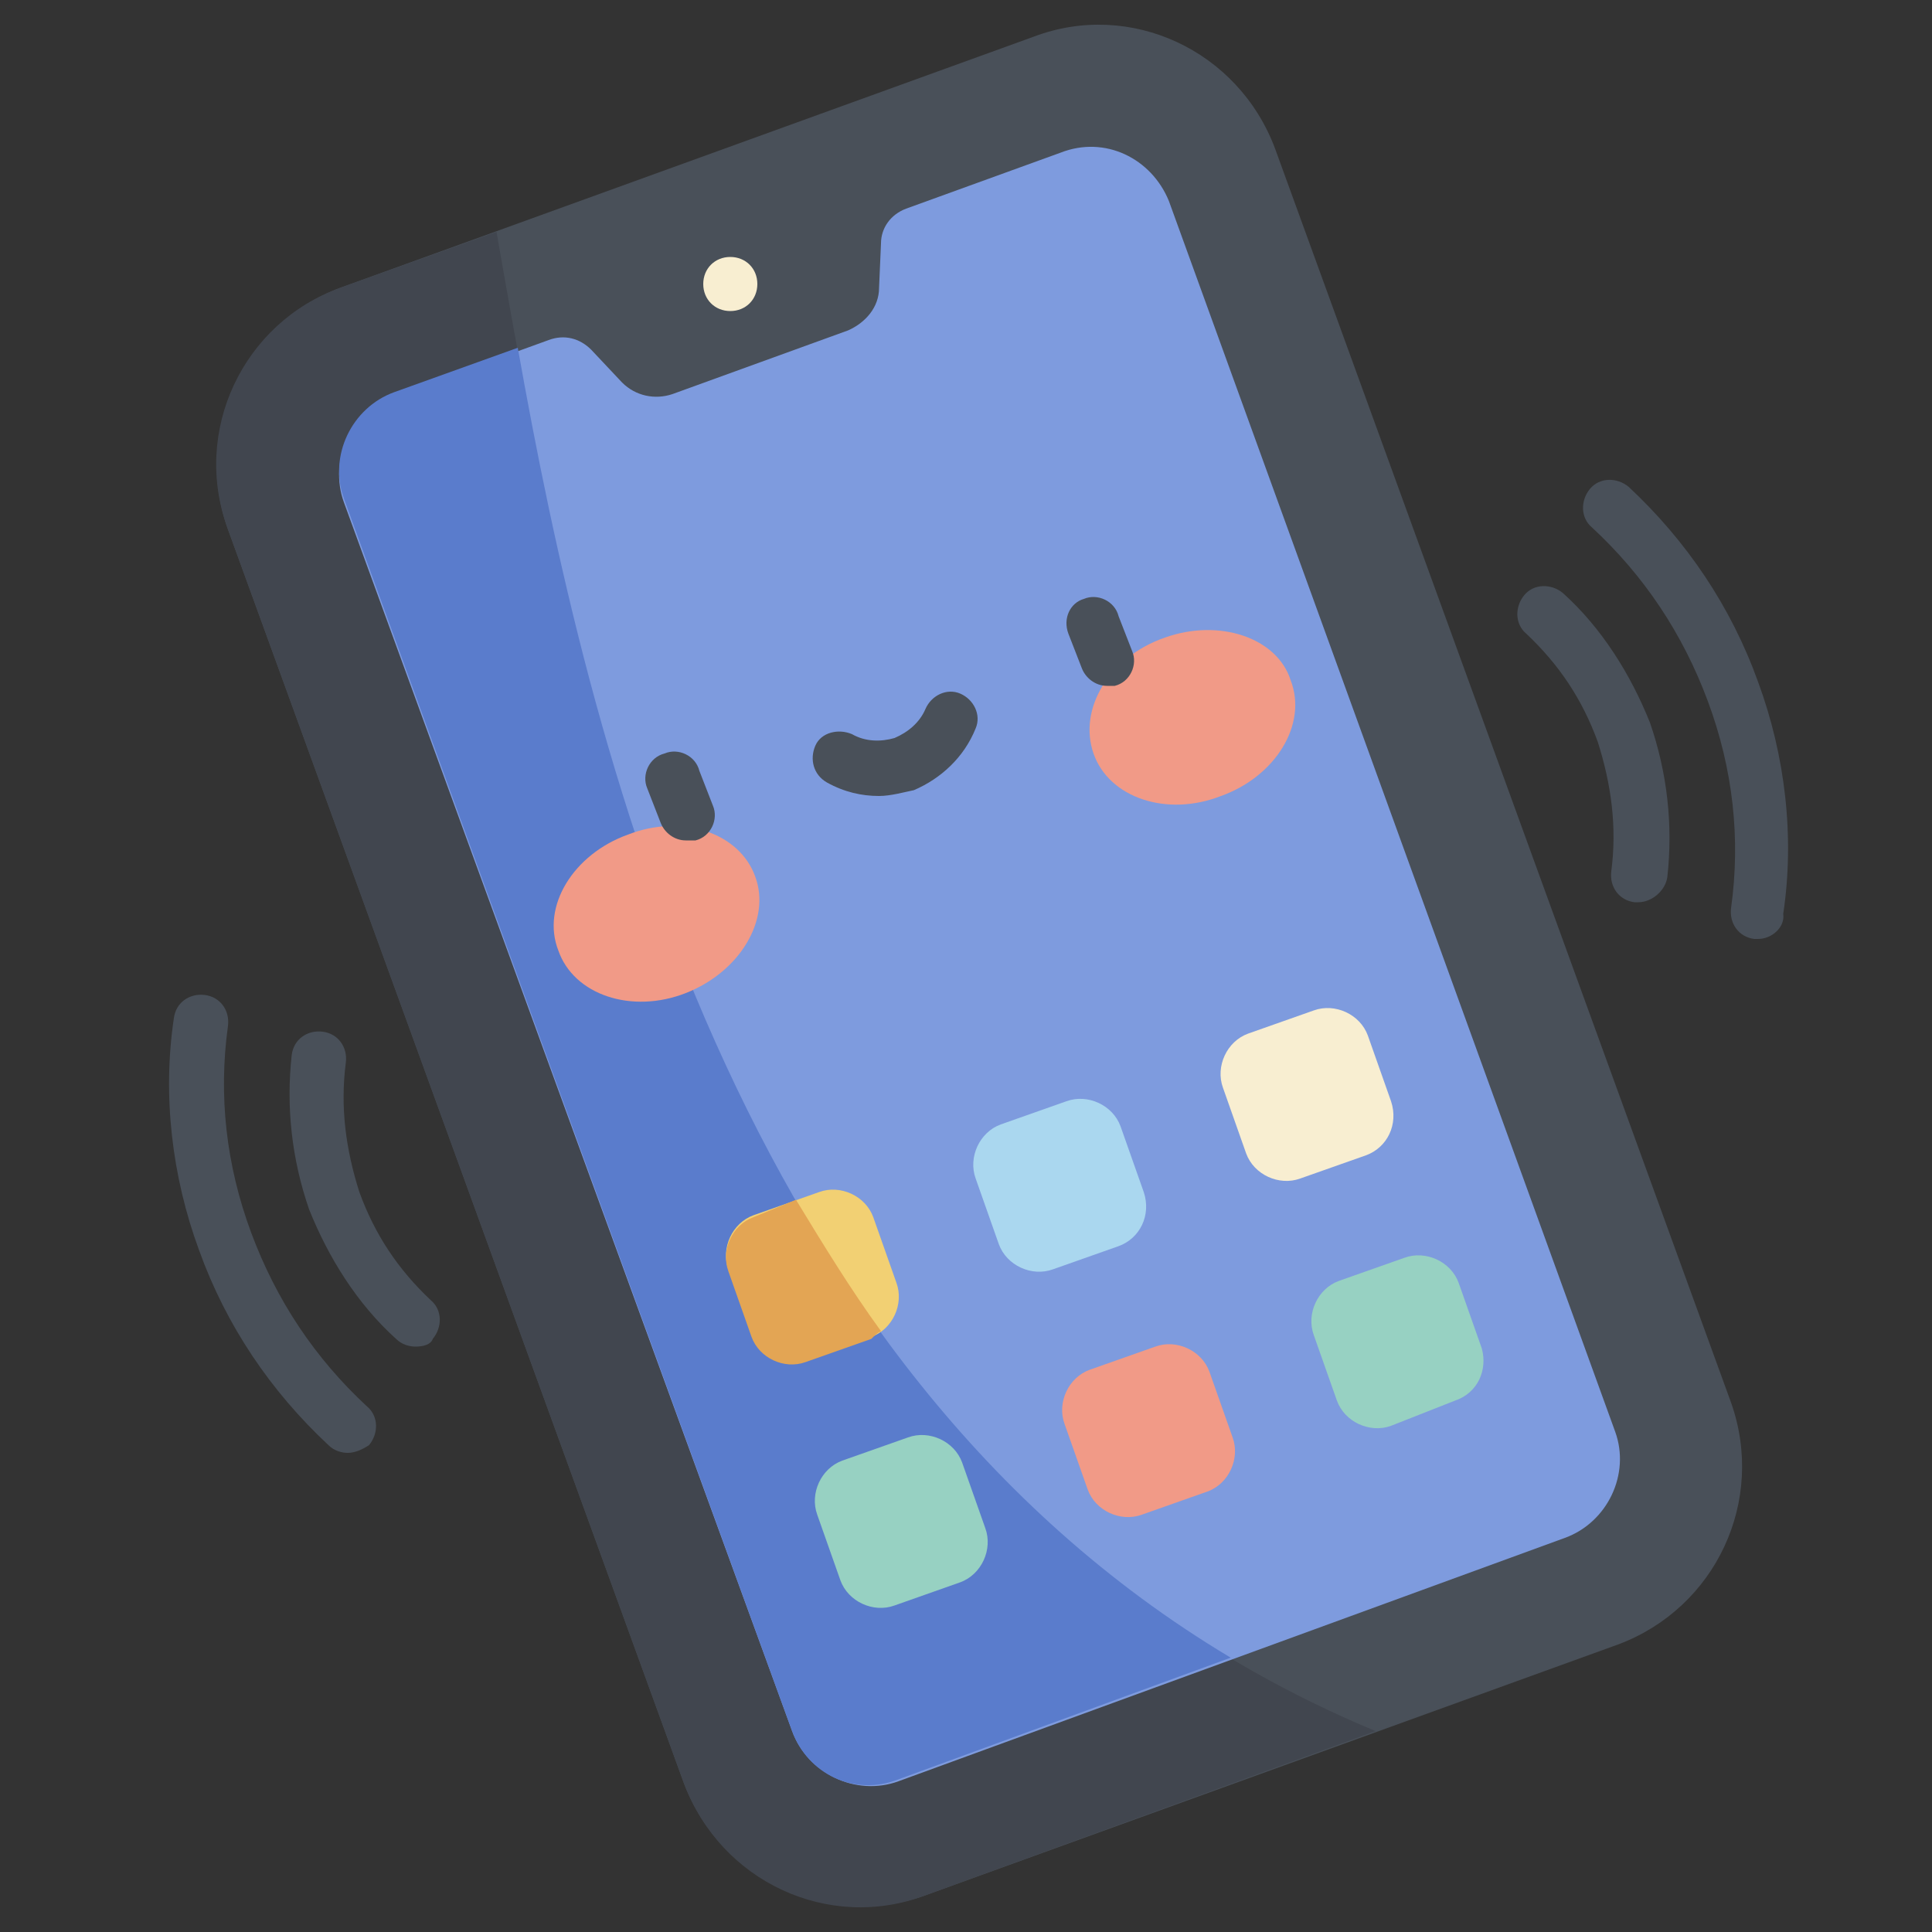
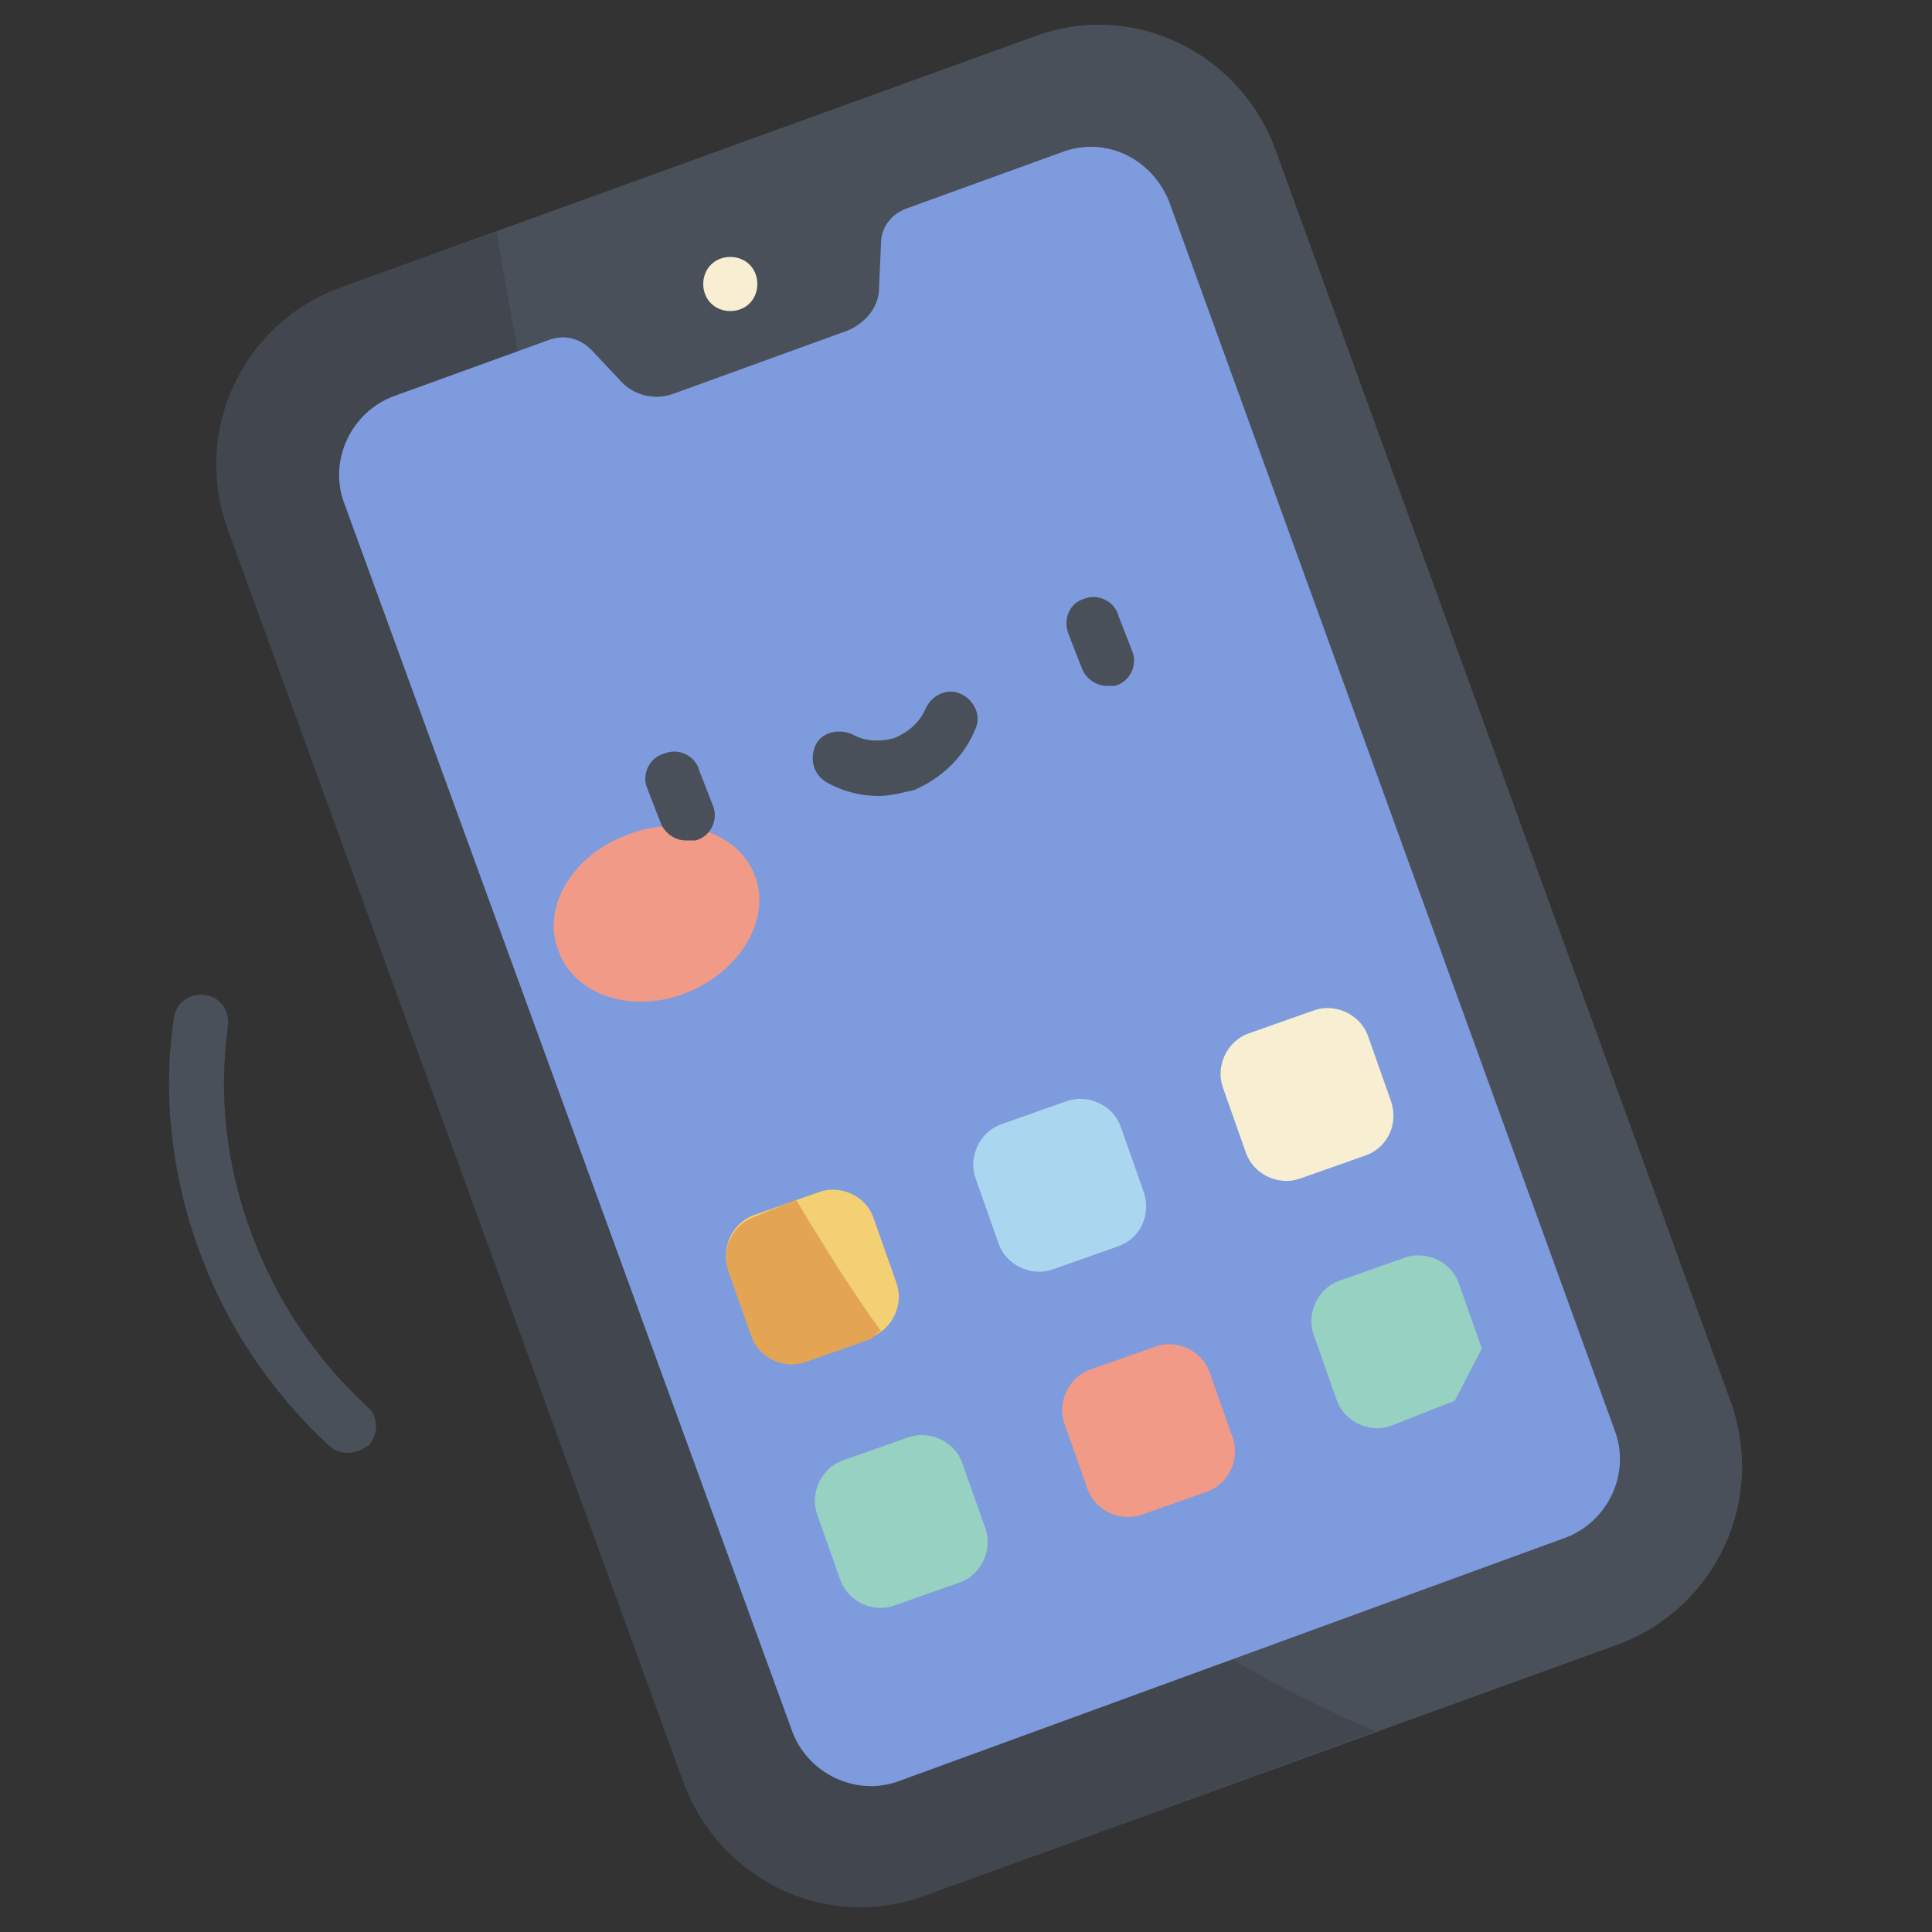
<svg xmlns="http://www.w3.org/2000/svg" version="1.1" id="Layer_1" x="0px" y="0px" width="100px" height="100px" viewBox="0 0 100 100" style="enable-background:new 0 0 100 100;" xml:space="preserve">
  <rect x="0" y="0" width="100" height="100" fill="#333333" stroke="none" />
  <style type="text/css">
	.st0{fill:#495059;}
	.st1{fill:#41464F;}
	.st2{fill:#7E9BDE;}
	.st3{fill:#5A7CCC;}
	.st4{fill:#F2D073;}
	.st5{fill:#E3A554;}
	.st6{fill:#AAD7EF;}
	.st7{fill:#F8EED1;}
	.st8{fill:#97D1C2;}
	.st9{fill:#F19A87;}
</style>
  <path class="st0" d="M83.8,85.1L47.9,98.1c-5,1.8-10.6-0.8-12.5-5.8L11.8,27.4c-1.8-5,0.8-10.6,5.8-12.5L53.5,1.9  C58.5,0,64.1,2.6,66,7.7l23.6,64.9C91.4,77.7,88.8,83.2,83.8,85.1z" />
  <path class="st1" d="M47.9,98.1l23.3-8.5C36.5,75.2,29.5,33.7,25.7,12l-8.1,2.9c-5,1.8-7.7,7.4-5.8,12.5l23.6,64.9  C37.3,97.4,42.9,100,47.9,98.1z" />
  <path class="st2" d="M54.9,7.9l-8,2.9c-0.8,0.3-1.3,1-1.3,1.8l-0.1,2.3c0,1-0.7,1.8-1.6,2.2l-9.1,3.3c-0.9,0.3-1.9,0.1-2.6-0.6  l-1.6-1.7c-0.6-0.6-1.4-0.8-2.2-0.5l-8,2.9c-2.2,0.8-3.4,3.3-2.6,5.5L41,89.6c0.8,2.2,3.3,3.4,5.5,2.6L81,79.6  c2.2-0.8,3.4-3.3,2.6-5.5L60.5,10.4C59.6,8.2,57.2,7,54.9,7.9z" />
-   <path class="st3" d="M46.5,92.1l17.2-6.3c-25.6-15.3-33.2-47-36.9-67.8l-6.4,2.3c-2.2,0.8-3.4,3.3-2.6,5.5L41,89.6  C41.8,91.8,44.2,93,46.5,92.1z" />
  <path class="st4" d="M45.1,69.2l-3.4,1.2c-1.1,0.4-2.4-0.2-2.8-1.3l-1.2-3.4c-0.4-1.1,0.2-2.4,1.3-2.8l3.4-1.2  c1.1-0.4,2.4,0.2,2.8,1.3l1.2,3.4C46.8,67.5,46.2,68.8,45.1,69.2z" />
  <path class="st5" d="M45.6,68.9c-1.6-2.2-3-4.5-4.4-6.8L39,63c-1.1,0.4-1.7,1.7-1.3,2.8l1.2,3.4c0.4,1.1,1.7,1.7,2.8,1.3l3.4-1.2  C45.3,69.1,45.4,69,45.6,68.9z" />
  <path class="st6" d="M57.9,64.5l-3.4,1.2c-1.1,0.4-2.4-0.2-2.8-1.3l-1.2-3.4c-0.4-1.1,0.2-2.4,1.3-2.8l3.4-1.2  c1.1-0.4,2.4,0.2,2.8,1.3l1.2,3.4C59.6,62.9,59,64.1,57.9,64.5z" />
  <path class="st7" d="M70.7,59.8l-3.4,1.2c-1.1,0.4-2.4-0.2-2.8-1.3l-1.2-3.4c-0.4-1.1,0.2-2.4,1.3-2.8l3.4-1.2  c1.1-0.4,2.4,0.2,2.8,1.3l1.2,3.4C72.4,58.2,71.8,59.4,70.7,59.8z" />
  <path class="st8" d="M49.7,81.9l-3.4,1.2c-1.1,0.4-2.4-0.2-2.8-1.3l-1.2-3.4c-0.4-1.1,0.2-2.4,1.3-2.8l3.4-1.2  c1.1-0.4,2.4,0.2,2.8,1.3l1.2,3.4C51.4,80.2,50.8,81.5,49.7,81.9z" />
  <path class="st9" d="M62.5,77.2l-3.4,1.2c-1.1,0.4-2.4-0.2-2.8-1.3l-1.2-3.4c-0.4-1.1,0.2-2.4,1.3-2.8l3.4-1.2  c1.1-0.4,2.4,0.2,2.8,1.3l1.2,3.4C64.2,75.5,63.6,76.8,62.5,77.2z" />
-   <path class="st8" d="M75.3,72.5L72,73.8c-1.1,0.4-2.4-0.2-2.8-1.3L68,69.1c-0.4-1.1,0.2-2.4,1.3-2.8l3.4-1.2  c1.1-0.4,2.4,0.2,2.8,1.3l1.2,3.4C77,70.9,76.5,72.1,75.3,72.5z" />
+   <path class="st8" d="M75.3,72.5L72,73.8c-1.1,0.4-2.4-0.2-2.8-1.3L68,69.1c-0.4-1.1,0.2-2.4,1.3-2.8l3.4-1.2  c1.1-0.4,2.4,0.2,2.8,1.3l1.2,3.4z" />
  <path class="st9" d="M39.1,45.4c-0.8-2.3-3.8-3.3-6.6-2.2c-2.8,1-4.5,3.7-3.6,6c0.8,2.3,3.8,3.3,6.6,2.2  C38.3,50.3,39.9,47.6,39.1,45.4z" />
-   <path class="st9" d="M56.6,39c0.8,2.3,3.8,3.3,6.6,2.2c2.8-1,4.5-3.7,3.6-6C66.1,33,63.1,32,60.3,33C57.4,34,55.8,36.7,56.6,39z" />
  <g>
    <path class="st0" d="M35.5,43.5c-0.6,0-1.1-0.4-1.3-0.9l-0.7-1.8c-0.3-0.7,0.1-1.6,0.9-1.8c0.7-0.3,1.6,0.1,1.8,0.9l0.7,1.8   c0.3,0.7-0.1,1.6-0.9,1.8C35.8,43.5,35.6,43.5,35.5,43.5z" />
    <path class="st0" d="M57.3,35.5c-0.6,0-1.1-0.4-1.3-0.9l-0.7-1.8C55,32,55.4,31.2,56.1,31c0.7-0.3,1.6,0.1,1.8,0.9l0.7,1.8   c0.3,0.7-0.1,1.6-0.9,1.8C57.6,35.5,57.5,35.5,57.3,35.5z" />
    <path class="st0" d="M45.5,41.2c-0.9,0-1.8-0.2-2.7-0.7c-0.7-0.4-0.9-1.2-0.6-1.9s1.2-0.9,1.9-0.6c0.7,0.4,1.5,0.4,2.2,0.2   c0.7-0.3,1.3-0.8,1.6-1.5c0.3-0.7,1.1-1.1,1.8-0.8c0.7,0.3,1.1,1.1,0.8,1.8c-0.6,1.5-1.8,2.6-3.2,3.2C46.8,41,46.1,41.2,45.5,41.2z   " />
-     <path class="st0" d="M84.8,46.7c-0.1,0-0.1,0-0.2,0c-0.8-0.1-1.3-0.8-1.2-1.6c0.3-2.3,0-4.5-0.7-6.7c-0.8-2.2-2-4-3.7-5.6   c-0.6-0.5-0.6-1.4-0.1-2c0.5-0.6,1.4-0.6,2-0.1c2,1.8,3.5,4.2,4.5,6.7c0.9,2.6,1.2,5.3,0.9,8C86.2,46.1,85.5,46.7,84.8,46.7z" />
-     <path class="st0" d="M91,48.6c-0.1,0-0.1,0-0.2,0c-0.8-0.1-1.3-0.8-1.2-1.6c0.5-3.6,0.1-7.2-1.2-10.7c-1.3-3.5-3.3-6.5-6-9   c-0.6-0.5-0.6-1.4-0.1-2c0.5-0.6,1.4-0.6,2-0.1c3,2.8,5.3,6.2,6.7,10.1c1.4,3.8,1.9,8,1.3,12C92.4,48,91.7,48.6,91,48.6z" />
-     <path class="st0" d="M21.5,69.7c-0.3,0-0.7-0.1-1-0.4c-2-1.8-3.5-4.2-4.5-6.7c-0.9-2.6-1.2-5.3-0.9-8c0.1-0.8,0.8-1.3,1.6-1.2   c0.8,0.1,1.3,0.8,1.2,1.6c-0.3,2.3,0,4.5,0.7,6.7c0.8,2.2,2,4,3.7,5.6c0.6,0.5,0.6,1.4,0.1,2C22.3,69.6,21.9,69.7,21.5,69.7z" />
    <path class="st0" d="M18,75.2c-0.3,0-0.7-0.1-1-0.4c-3-2.8-5.3-6.2-6.7-10.1c-1.4-3.8-1.9-8-1.3-12c0.1-0.8,0.8-1.3,1.6-1.2   c0.8,0.1,1.3,0.8,1.2,1.6c-0.5,3.6-0.1,7.2,1.2,10.7s3.3,6.5,6,9c0.6,0.5,0.6,1.4,0.1,2C18.8,75,18.4,75.2,18,75.2z" />
  </g>
  <path class="st7" d="M39.2,14.7c0,0.8-0.6,1.4-1.4,1.4s-1.4-0.6-1.4-1.4c0-0.8,0.6-1.4,1.4-1.4S39.2,13.9,39.2,14.7z" />
</svg>